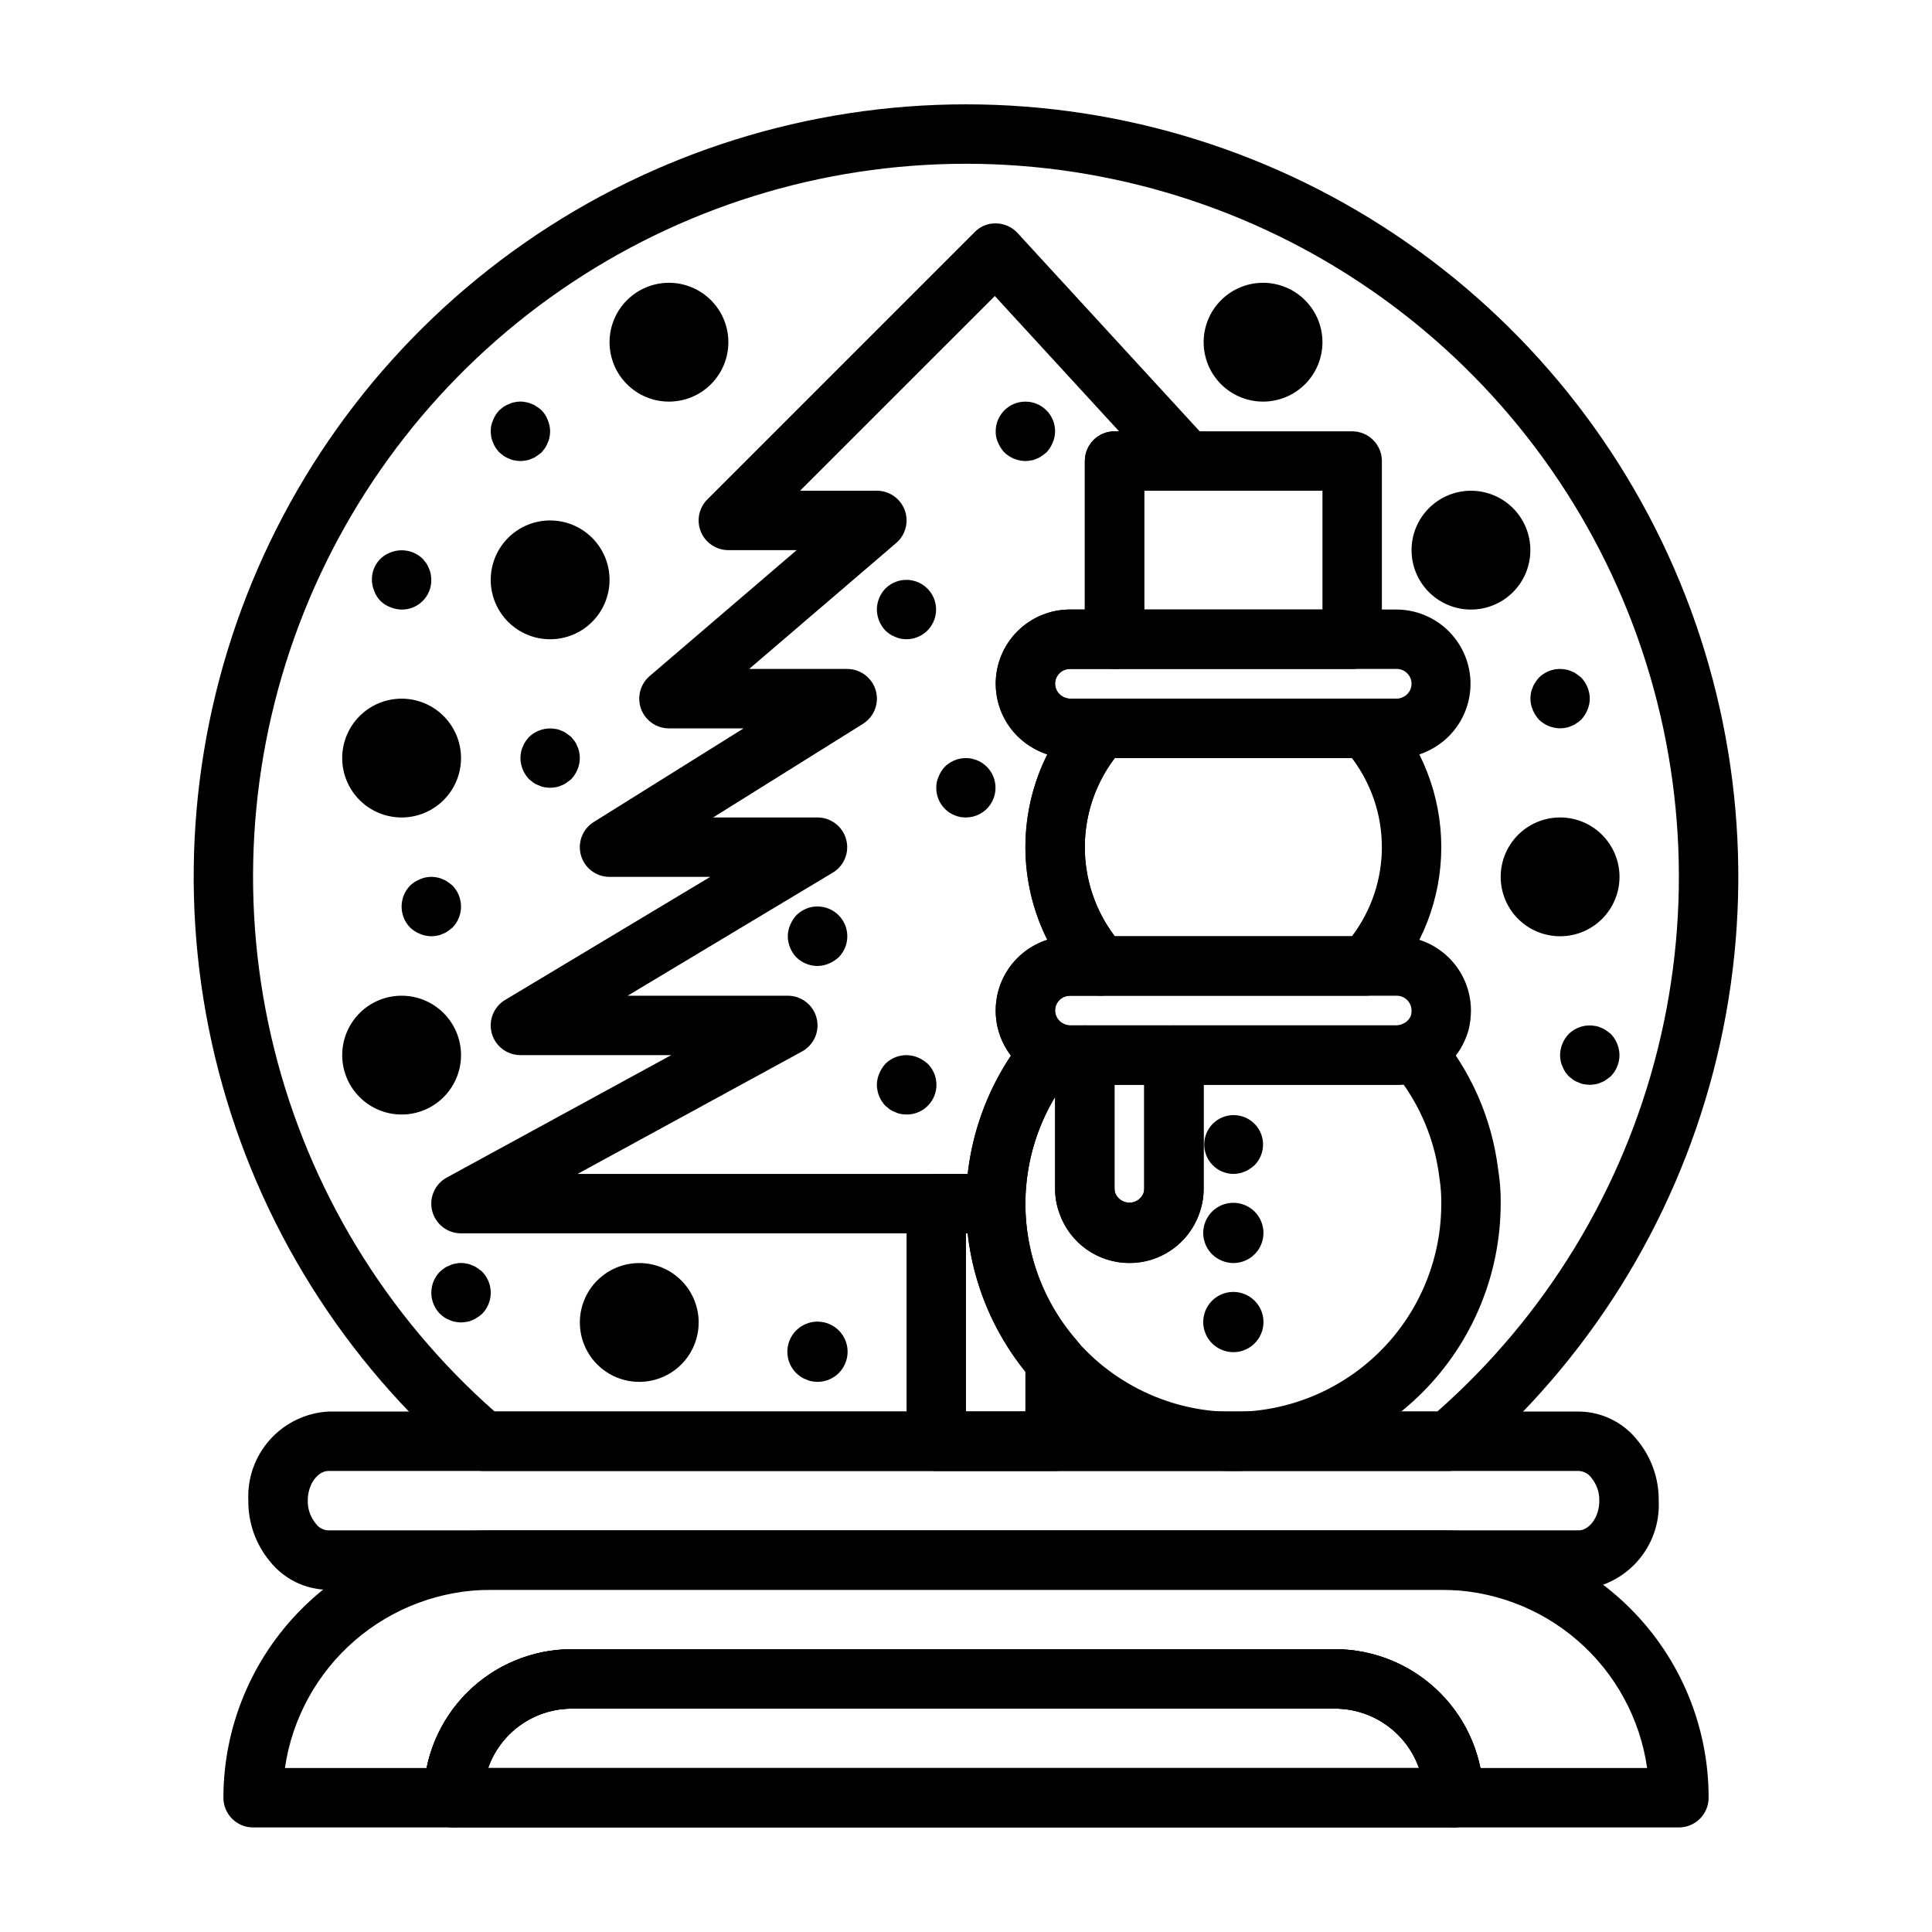
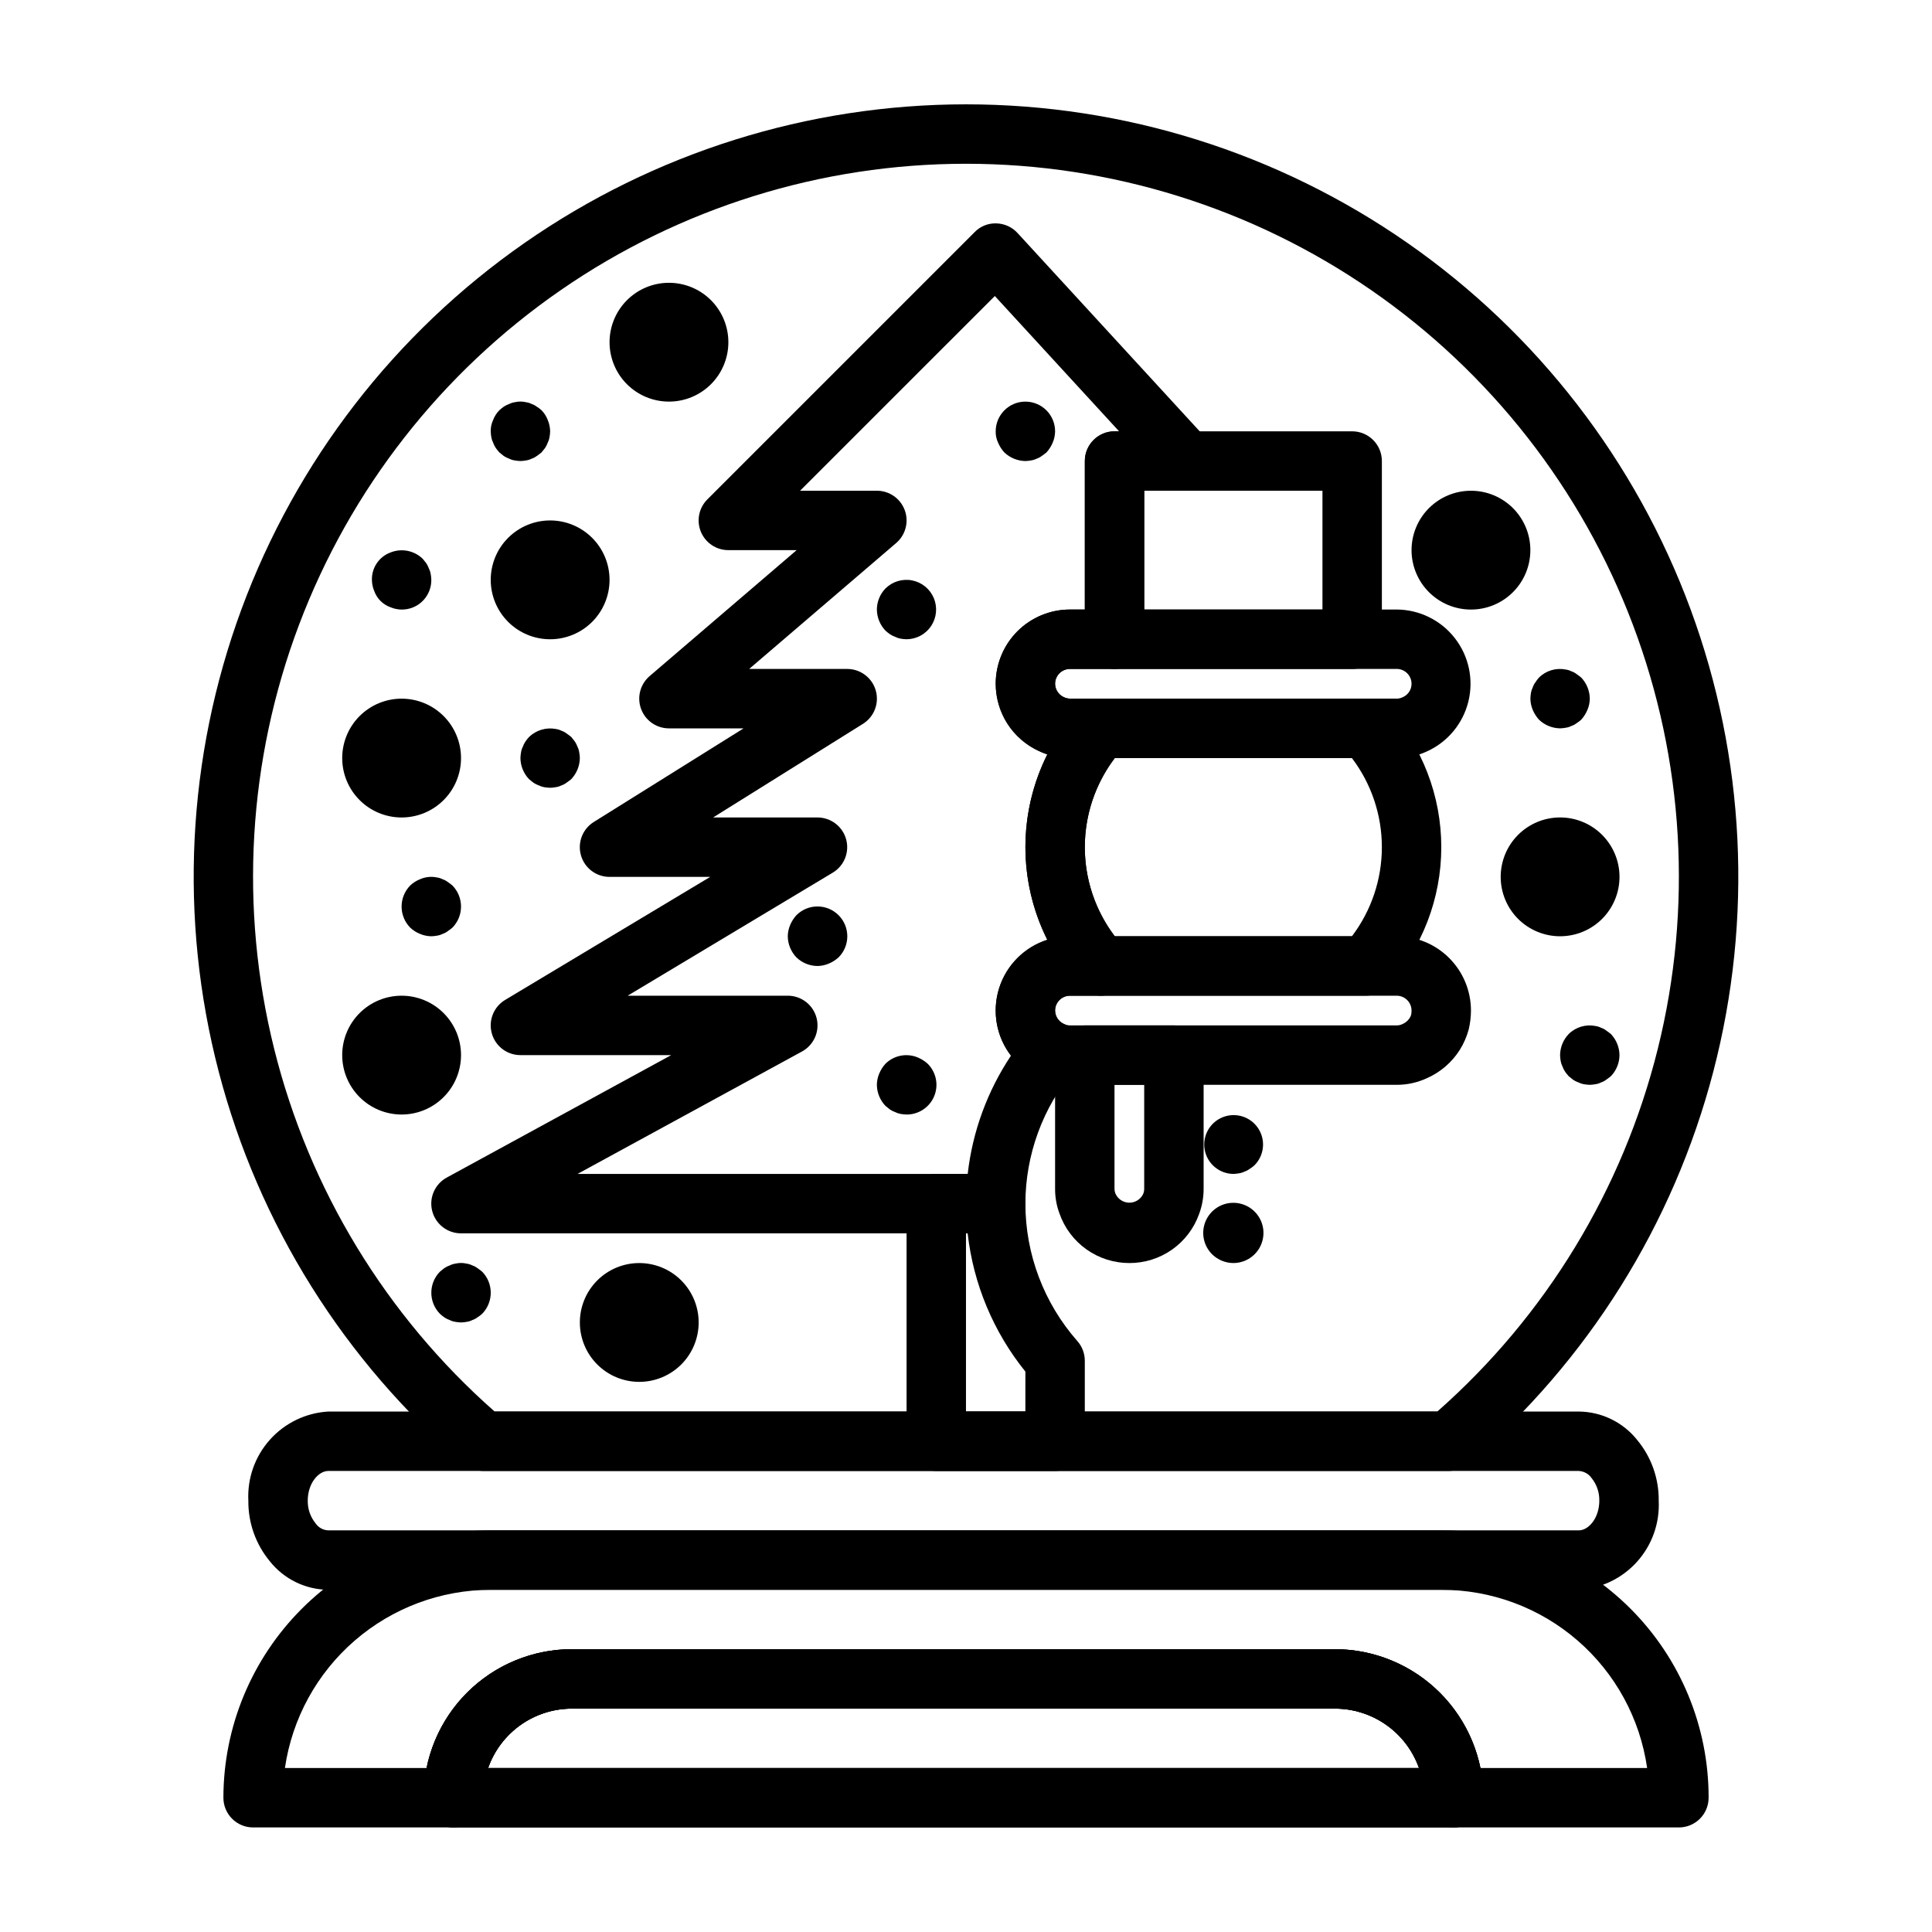
<svg xmlns="http://www.w3.org/2000/svg" fill="#000000" width="800px" height="800px" version="1.1" viewBox="144 144 512 512">
  <g>
    <path d="m407.87 470.85h-141.7c-3.602 0-6.742-2.441-7.633-5.926-0.891-3.488 0.699-7.137 3.859-8.859l59.488-32.449h-39.973c-3.535 0-6.637-2.359-7.582-5.766-0.945-3.41 0.496-7.027 3.527-8.852l54.355-32.613h-26.684c-3.512 0-6.602-2.328-7.566-5.703-0.969-3.375 0.414-6.984 3.394-8.844l39.707-24.812h-19.793c-3.293-0.004-6.234-2.055-7.375-5.144s-0.238-6.559 2.258-8.703l38.969-33.387h-18.105c-3.184 0-6.055-1.918-7.273-4.859-1.219-2.941-0.543-6.324 1.707-8.578l70.848-70.848c1.5-1.543 3.582-2.383 5.731-2.305 2.144 0.047 4.18 0.969 5.629 2.551l50.617 55.105v-0.004c2.109 2.301 2.66 5.629 1.406 8.488-1.254 2.856-4.078 4.703-7.199 4.707h-11.258v39.359c0 2.086-0.828 4.09-2.305 5.566-1.477 1.477-3.481 2.305-5.566 2.305h-11.809c-2.176 0-3.938 1.762-3.938 3.938-0.023 1.512 0.855 2.891 2.238 3.504 0.523 0.273 1.105 0.422 1.699 0.43h8.188c3.109 0.004 5.93 1.84 7.191 4.684 1.262 2.844 0.73 6.164-1.359 8.473-6.492 7.184-10.086 16.523-10.086 26.207 0 9.68 3.594 19.02 10.086 26.203 2.09 2.309 2.621 5.629 1.359 8.477-1.262 2.844-4.082 4.676-7.191 4.68h-8.188c-2.176 0-3.938 1.762-3.938 3.934-0.023 1.512 0.855 2.891 2.238 3.504 2.266 1 3.93 3.012 4.488 5.426s-0.051 4.953-1.648 6.848c-8.344 9.906-12.93 22.438-12.949 35.395 0 2.086-0.828 4.09-2.305 5.566-1.477 1.473-3.481 2.305-5.566 2.305zm-110.82-15.746h103.4c1.273-11.215 5.207-21.965 11.473-31.352-3.891-5.082-5.066-11.738-3.152-17.848 1.914-6.106 6.676-10.902 12.77-12.855-7.731-15.465-7.731-33.664 0-49.129-3.938-1.312-7.367-3.82-9.816-7.172-2.449-3.352-3.793-7.383-3.848-11.531 0-5.219 2.074-10.227 5.762-13.918 3.691-3.688 8.699-5.762 13.918-5.762h3.938v-39.359c0-4.348 3.523-7.875 7.871-7.875h1.203l-32.93-35.855-51.609 51.602h20.359c3.293 0.004 6.234 2.055 7.375 5.144 1.141 3.086 0.238 6.559-2.258 8.703l-38.969 33.383h25.98c3.512 0 6.598 2.328 7.566 5.703s-0.418 6.984-3.394 8.844l-39.707 24.812h27.66c3.539 0.004 6.641 2.363 7.586 5.769 0.945 3.41-0.5 7.027-3.531 8.852l-54.355 32.613h42.43c3.602 0 6.742 2.438 7.633 5.926 0.887 3.488-0.703 7.133-3.863 8.855z" />
    <path d="m588.93 628.29h-59.668c-4.348 0-7.871-3.527-7.871-7.875 0-6.262-2.488-12.27-6.918-16.699-4.43-4.426-10.438-6.914-16.699-6.914h-202.15c-6.269-0.016-12.281 2.469-16.715 6.902-4.43 4.43-6.914 10.445-6.902 16.711 0 2.09-0.828 4.09-2.305 5.566-1.477 1.477-3.481 2.309-5.566 2.309h-53.059c-4.348 0-7.871-3.527-7.871-7.875 0.02-18.781 7.492-36.793 20.773-50.074s31.289-20.754 50.074-20.773h251.9c18.801-0.023 36.836 7.434 50.125 20.723 13.293 13.293 20.75 31.328 20.727 50.125 0 2.09-0.832 4.09-2.309 5.566-1.477 1.477-3.477 2.309-5.566 2.309zm-52.594-15.742 44.172-0.004c-1.879-13.125-8.43-25.129-18.453-33.805-10.023-8.68-22.844-13.445-36.102-13.426h-251.9c-13.246 0.016-26.047 4.797-36.059 13.469-10.016 8.668-16.578 20.652-18.488 33.762h37.551c1.805-8.895 6.633-16.891 13.664-22.633 7.031-5.738 15.832-8.867 24.91-8.855h202.14c9.066 0.012 17.855 3.152 24.879 8.887 7.027 5.738 11.859 13.719 13.688 22.602z" />
    <path d="m529.26 628.29h-265.13c-4.348 0-7.875-3.527-7.875-7.875-0.008-10.441 4.133-20.457 11.52-27.844 7.383-7.383 17.398-11.527 27.844-11.516h202.15c10.434 0.012 20.438 4.164 27.816 11.543 7.379 7.379 11.531 17.383 11.543 27.816 0 2.09-0.828 4.09-2.305 5.566-1.477 1.477-3.481 2.309-5.566 2.309zm-255.91-15.746h246.7c-1.633-4.602-4.652-8.586-8.641-11.402-3.984-2.82-8.746-4.336-13.629-4.34h-202.15c-4.891-0.016-9.66 1.496-13.648 4.316-3.992 2.82-7.004 6.812-8.625 11.426z" />
    <path d="m529.26 628.29h-265.13c-4.348 0-7.875-3.527-7.875-7.875-0.008-10.441 4.133-20.457 11.52-27.844 7.383-7.383 17.398-11.527 27.844-11.516h202.15c10.434 0.012 20.438 4.164 27.816 11.543 7.379 7.379 11.531 17.383 11.543 27.816 0 2.09-0.828 4.09-2.305 5.566-1.477 1.477-3.481 2.309-5.566 2.309zm-255.91-15.746h246.7c-1.633-4.602-4.652-8.586-8.641-11.402-3.984-2.82-8.746-4.336-13.629-4.34h-202.15c-4.891-0.016-9.66 1.496-13.648 4.316-3.992 2.82-7.004 6.812-8.625 11.426z" />
    <path d="m562.4 565.31h-331.41c-6.039-0.047-11.73-2.824-15.484-7.559-3.738-4.512-5.754-10.199-5.691-16.059-0.297-5.934 1.762-11.746 5.727-16.168 3.965-4.426 9.52-7.102 15.449-7.449h331.41c6.035 0.051 11.727 2.824 15.484 7.551 3.742 4.512 5.758 10.207 5.691 16.066 0.297 5.934-1.758 11.746-5.727 16.168-3.965 4.422-9.52 7.102-15.449 7.449zm-331.41-31.488c-2.566 0-5.434 3.234-5.434 7.871h0.004c-0.043 2.168 0.676 4.281 2.039 5.965 0.762 1.145 2.023 1.852 3.391 1.906h331.41c2.566 0 5.434-3.234 5.434-7.871h-0.004c0.051-2.168-0.672-4.281-2.027-5.969-0.781-1.125-2.035-1.828-3.402-1.902z" />
    <path d="m527.84 533.82h-255.68c-1.875 0-3.691-0.672-5.117-1.891-31.812-27.184-54.531-63.469-65.09-103.96-10.559-40.492-8.453-83.246 6.035-122.51 14.488-39.258 40.66-73.133 74.992-97.055 34.336-23.926 75.176-36.754 117.02-36.754 41.844 0 82.688 12.828 117.02 36.754 34.332 23.922 60.504 57.797 74.992 97.055 14.488 39.262 16.594 82.016 6.035 122.51-10.559 40.492-33.277 76.777-65.09 103.96-1.426 1.219-3.242 1.891-5.117 1.891zm-252.75-15.746h249.81c28.797-25.375 49.184-58.918 58.445-96.168 9.258-37.246 6.953-76.434-6.609-112.34s-37.738-66.828-69.312-88.652-69.047-33.516-107.43-33.516c-38.383 0-75.855 11.691-107.43 33.516-31.574 21.824-55.75 52.746-69.312 88.652s-15.867 75.094-6.606 112.34c9.258 37.25 29.645 70.793 58.441 96.168z" />
    <path d="m514.14 344.89h-86.594c-2.859 0.004-5.68-0.637-8.258-1.867-3.418-1.551-6.312-4.059-8.34-7.223-2.027-3.16-3.098-6.836-3.082-10.59 0-5.219 2.074-10.227 5.762-13.918 3.691-3.688 8.699-5.762 13.918-5.762h86.594c6.019 0.035 11.695 2.824 15.398 7.574 3.707 4.746 5.031 10.93 3.602 16.781-1.43 5.852-5.461 10.723-10.941 13.227-2.519 1.18-5.273 1.789-8.059 1.777zm-86.594-23.617c-2.176 0-3.938 1.762-3.938 3.938 0.074 2.141 1.793 3.863 3.938 3.934h86.594c0.52 0 1.031-0.117 1.5-0.336 1.473-0.59 2.438-2.016 2.434-3.598 0-1.043-0.414-2.047-1.152-2.785-0.738-0.738-1.738-1.152-2.781-1.152z" />
    <path d="m505.96 407.87h-70.219c-2.223 0-4.344-0.941-5.832-2.59-9.117-10.078-14.164-23.184-14.164-36.77 0-13.59 5.047-26.695 14.164-36.773 1.488-1.645 3.609-2.586 5.832-2.59h70.219c2.223 0.004 4.34 0.945 5.832 2.59 9.117 10.078 14.164 23.184 14.164 36.773 0 13.586-5.047 26.691-14.164 36.77-1.492 1.648-3.609 2.59-5.832 2.59zm-66.527-15.742h62.836v-0.004c5.152-6.793 7.941-15.086 7.941-23.613 0-8.527-2.789-16.824-7.941-23.617h-62.836c-5.152 6.793-7.945 15.09-7.945 23.617 0 8.527 2.793 16.82 7.945 23.613z" />
    <path d="m514.14 431.49h-86.594c-2.859 0-5.68-0.637-8.258-1.867-3.418-1.555-6.312-4.062-8.34-7.223-2.027-3.16-3.098-6.84-3.082-10.594 0-5.219 2.074-10.223 5.762-13.914 3.691-3.691 8.699-5.766 13.918-5.766h86.594c5.219 0 10.223 2.074 13.914 5.766s5.766 8.695 5.766 13.914c-0.008 1.691-0.207 3.375-0.598 5.016-0.52 1.91-1.316 3.731-2.363 5.41-2.086 3.289-5.098 5.891-8.66 7.477-2.523 1.18-5.273 1.789-8.059 1.781zm-86.594-23.617c-2.176 0-3.938 1.762-3.938 3.934 0.074 2.144 1.793 3.863 3.938 3.938h86.594c0.52 0 1.031-0.117 1.5-0.34 0.801-0.332 1.477-0.902 1.945-1.629 0.176-0.281 0.309-0.586 0.402-0.902 0.051-0.355 0.082-0.707 0.086-1.066 0-1.043-0.414-2.043-1.152-2.781-0.738-0.738-1.738-1.152-2.781-1.152z" />
-     <path d="m470.85 533.82c-18.086 0.016-35.488-6.887-48.641-19.297-13.156-12.41-21.059-29.383-22.094-47.438-1.031-18.055 4.883-35.816 16.535-49.648 2.305-2.734 6.168-3.574 9.398-2.039 0.469 0.223 0.984 0.34 1.504 0.34h3.938c2.086 0 4.09 0.828 5.566 2.305 1.473 1.477 2.305 3.481 2.305 5.566v35.426c-0.008 0.406 0.066 0.809 0.211 1.188 0.613 1.477 2.035 2.457 3.633 2.496 1.598 0.039 3.07-0.867 3.754-2.312 0.18-0.438 0.273-0.902 0.273-1.371v-35.426c0-4.348 3.523-7.871 7.871-7.871h59.043c0.52 0 1.031-0.117 1.5-0.34 3.234-1.535 7.094-0.695 9.402 2.039 8.738 10.297 14.281 22.918 15.957 36.316 0.504 3.043 0.738 6.129 0.691 9.219-0.02 18.781-7.492 36.789-20.773 50.074-13.281 13.281-31.293 20.75-50.074 20.773zm-47.234-99.133c-8.871 14.762-10.328 32.828-3.938 48.824 6.387 15.992 19.891 28.082 36.492 32.672 16.602 4.586 34.395 1.148 48.09-9.297 13.699-10.441 21.723-26.691 21.691-43.914 0.031-2.309-0.137-4.613-0.504-6.891-1.07-8.887-4.336-17.371-9.5-24.688-0.598 0.062-1.199 0.09-1.801 0.09h-51.168v27.551c0.004 2.281-0.402 4.547-1.199 6.684-1.848 5.117-5.734 9.238-10.734 11.379-5 2.144-10.664 2.117-15.641-0.074-4.981-2.191-8.828-6.352-10.621-11.488-0.777-2.078-1.172-4.281-1.168-6.5z" />
    <path d="m502.34 321.28h-62.977c-4.348 0-7.871-3.523-7.871-7.871v-47.23c0-4.348 3.523-7.875 7.871-7.875h62.977c2.086 0 4.09 0.832 5.566 2.309 1.477 1.477 2.305 3.477 2.305 5.566v47.23c0 2.086-0.828 4.09-2.305 5.566-1.477 1.477-3.481 2.305-5.566 2.305zm-55.105-15.742h47.23v-31.488h-47.23z" />
    <path d="m443.29 478.72c-4.074 0.004-8.051-1.262-11.375-3.625s-5.824-5.699-7.16-9.555c-0.77-2.078-1.156-4.281-1.145-6.5v-35.426c0-4.348 3.527-7.871 7.875-7.871h23.617-0.004c2.09 0 4.09 0.828 5.566 2.305 1.477 1.477 2.309 3.481 2.309 5.566v35.426c0.004 2.281-0.402 4.547-1.199 6.684-1.355 3.812-3.863 7.109-7.176 9.438-3.309 2.328-7.262 3.57-11.309 3.559zm-3.934-47.23v27.551c-0.008 0.406 0.066 0.809 0.211 1.188 0.613 1.477 2.035 2.457 3.633 2.496 1.598 0.039 3.07-0.867 3.754-2.312 0.18-0.438 0.273-0.902 0.273-1.371v-27.551z" />
    <path d="m470.85 455.1c-3.711-0.035-6.883-2.684-7.578-6.328-0.695-3.644 1.273-7.273 4.707-8.68 3.438-1.402 7.383-0.188 9.438 2.902 2.055 3.09 1.645 7.199-0.977 9.824-0.391 0.355-0.812 0.672-1.262 0.945-0.402 0.309-0.855 0.551-1.336 0.707-0.473 0.238-0.98 0.398-1.504 0.473-0.492 0.09-0.988 0.145-1.488 0.156z" />
    <path d="m470.85 478.72c-2.09-0.012-4.09-0.832-5.59-2.281-2.723-2.672-3.176-6.898-1.082-10.086 2.098-3.188 6.156-4.449 9.688-3.004 3.535 1.441 5.551 5.184 4.816 8.926-0.734 3.746-4.016 6.445-7.832 6.445z" />
-     <path d="m470.85 502.34c-2.09-0.012-4.09-0.832-5.59-2.285-2.723-2.672-3.176-6.894-1.082-10.082 2.098-3.191 6.156-4.449 9.688-3.004 3.535 1.441 5.551 5.18 4.816 8.926-0.734 3.742-4.016 6.445-7.832 6.445z" />
    <path d="m423.61 533.82h-31.488c-4.348 0-7.871-3.527-7.871-7.875v-62.973c0-4.348 3.523-7.875 7.871-7.875h15.746c2.086 0 4.09 0.832 5.566 2.309 1.477 1.473 2.305 3.477 2.305 5.566 0.008 13.418 4.91 26.371 13.785 36.438 1.266 1.438 1.961 3.289 1.961 5.203v21.332c0 2.09-0.832 4.09-2.309 5.566-1.477 1.477-3.477 2.309-5.566 2.309zm-23.617-15.742h15.742l0.004-10.59c-8.484-10.512-13.793-23.223-15.305-36.645h-0.438z" />
    <path d="m250.43 360.64c-4.176 0-8.18-1.656-11.133-4.609s-4.609-6.957-4.609-11.133 1.656-8.18 4.609-11.133 6.957-4.613 11.133-4.613c4.176 0 8.18 1.66 11.133 4.613s4.613 6.957 4.613 11.133-1.66 8.18-4.613 11.133-6.957 4.609-11.133 4.609z" />
    <path d="m289.79 313.41c-4.176 0-8.18-1.66-11.133-4.609-2.953-2.953-4.609-6.961-4.609-11.133 0-4.176 1.656-8.184 4.609-11.133 2.953-2.953 6.957-4.613 11.133-4.613 4.176 0 8.18 1.66 11.133 4.613 2.953 2.949 4.613 6.957 4.613 11.133 0 4.172-1.66 8.18-4.613 11.133-2.953 2.949-6.957 4.609-11.133 4.609z" />
    <path d="m250.43 439.36c-4.176 0-8.18-1.66-11.133-4.613s-4.609-6.957-4.609-11.133 1.656-8.18 4.609-11.133 6.957-4.609 11.133-4.609c4.176 0 8.18 1.656 11.133 4.609s4.613 6.957 4.613 11.133-1.66 8.18-4.613 11.133-6.957 4.613-11.133 4.613z" />
    <path d="m313.41 510.21c-4.176 0-8.18-1.66-11.133-4.613-2.953-2.949-4.609-6.957-4.609-11.133 0-4.172 1.656-8.18 4.609-11.133 2.953-2.949 6.957-4.609 11.133-4.609s8.18 1.66 11.133 4.609c2.953 2.953 4.609 6.961 4.609 11.133 0 4.176-1.656 8.184-4.609 11.133-2.953 2.953-6.957 4.613-11.133 4.613z" />
    <path d="m557.44 392.12c-4.176 0-8.18-1.656-11.133-4.609-2.949-2.953-4.609-6.957-4.609-11.133 0-4.176 1.66-8.18 4.609-11.133 2.953-2.953 6.957-4.613 11.133-4.613s8.18 1.66 11.133 4.613c2.953 2.953 4.613 6.957 4.613 11.133 0 4.176-1.66 8.18-4.613 11.133-2.953 2.953-6.957 4.609-11.133 4.609z" />
    <path d="m533.82 305.54c-4.176 0-8.18-1.66-11.133-4.613s-4.613-6.957-4.613-11.133c0-4.176 1.66-8.18 4.613-11.133s6.957-4.609 11.133-4.609 8.18 1.656 11.133 4.609 4.609 6.957 4.609 11.133c0 4.176-1.656 8.18-4.609 11.133s-6.957 4.613-11.133 4.613z" />
-     <path d="m478.72 250.43c-4.176 0-8.18-1.66-11.133-4.609-2.953-2.953-4.609-6.957-4.609-11.133s1.656-8.18 4.609-11.133c2.953-2.953 6.957-4.613 11.133-4.613s8.18 1.66 11.133 4.613c2.953 2.953 4.609 6.957 4.609 11.133s-1.656 8.18-4.609 11.133c-2.953 2.949-6.957 4.609-11.133 4.609z" />
    <path d="m321.28 250.43c-4.176 0-8.18-1.66-11.133-4.609-2.953-2.953-4.609-6.957-4.609-11.133s1.656-8.18 4.609-11.133c2.953-2.953 6.957-4.613 11.133-4.613 4.176 0 8.18 1.66 11.133 4.613 2.953 2.953 4.613 6.957 4.613 11.133s-1.66 8.18-4.613 11.133c-2.953 2.949-6.957 4.609-11.133 4.609z" />
    <path d="m281.92 266.18c-0.5-0.016-1-0.066-1.496-0.16-0.52-0.07-1.027-0.23-1.496-0.473-0.504-0.172-0.98-0.41-1.426-0.707l-1.172-0.945c-0.336-0.375-0.652-0.77-0.945-1.18-0.297-0.438-0.535-0.914-0.707-1.418-0.227-0.445-0.387-0.922-0.473-1.418-0.09-0.52-0.145-1.047-0.156-1.574-0.027-1.031 0.188-2.055 0.629-2.988 0.363-0.977 0.926-1.859 1.652-2.598 0.375-0.34 0.766-0.652 1.172-0.945 0.445-0.297 0.922-0.535 1.426-0.711 0.469-0.238 0.977-0.398 1.496-0.473 0.98-0.234 2.004-0.234 2.984 0 0.523 0.074 1.031 0.234 1.504 0.473 0.484 0.16 0.934 0.398 1.336 0.711 0.453 0.27 0.875 0.586 1.262 0.945 0.727 0.738 1.293 1.621 1.652 2.598 0.402 0.945 0.617 1.961 0.629 2.988-0.012 0.531-0.066 1.055-0.164 1.574-0.078 0.496-0.234 0.973-0.465 1.418-0.176 0.5-0.414 0.977-0.707 1.418l-0.945 1.18c-0.395 0.316-0.789 0.629-1.258 0.945h-0.004c-0.402 0.309-0.852 0.551-1.336 0.707-0.473 0.242-0.98 0.398-1.504 0.473-0.492 0.094-0.988 0.145-1.488 0.16z" />
    <path d="m250.43 305.54c-1.027-0.012-2.043-0.227-2.992-0.629-1.977-0.719-3.535-2.273-4.25-4.254-0.402-0.945-0.617-1.961-0.629-2.988-0.074-3.207 1.883-6.109 4.879-7.242 2.938-1.199 6.301-0.551 8.582 1.652l0.945 1.18c0.293 0.441 0.531 0.918 0.707 1.418 0.23 0.445 0.387 0.922 0.465 1.414 0.094 0.523 0.148 1.047 0.164 1.578 0.023 2.094-0.801 4.106-2.281 5.59-1.48 1.48-3.496 2.301-5.59 2.281z" />
    <path d="m289.79 352.77c-0.527-0.016-1.051-0.07-1.574-0.156-0.492-0.086-0.969-0.246-1.418-0.473-0.5-0.172-0.98-0.41-1.422-0.707l-1.172-0.945h-0.004c-1.438-1.508-2.254-3.504-2.281-5.59 0.012-0.504 0.066-1.004 0.156-1.496 0.074-0.52 0.234-1.027 0.473-1.496 0.172-0.5 0.41-0.977 0.711-1.418 0.289-0.41 0.605-0.805 0.941-1.18 1.879-1.812 4.519-2.606 7.086-2.125 0.523 0.074 1.031 0.234 1.504 0.473 0.484 0.156 0.938 0.398 1.34 0.707 0.465 0.316 0.867 0.629 1.258 0.945l0.945 1.18c0.293 0.441 0.531 0.918 0.707 1.418 0.242 0.469 0.398 0.977 0.465 1.496 0.098 0.492 0.148 0.992 0.16 1.496-0.031 2.082-0.848 4.078-2.285 5.59-0.395 0.316-0.789 0.629-1.258 0.945-0.402 0.309-0.855 0.547-1.34 0.707-0.473 0.238-0.98 0.398-1.504 0.473-0.492 0.09-0.988 0.145-1.488 0.156z" />
    <path d="m258.3 392.12c-1.027-0.012-2.043-0.227-2.988-0.629-0.965-0.379-1.848-0.941-2.598-1.652-3.047-3.106-3.047-8.074 0-11.18 0.75-0.711 1.633-1.27 2.598-1.652 1.406-0.625 2.973-0.789 4.477-0.473 0.523 0.074 1.031 0.234 1.504 0.473 0.484 0.16 0.938 0.398 1.34 0.707 0.465 0.316 0.867 0.629 1.258 0.945 3.047 3.106 3.047 8.074 0 11.18-0.395 0.316-0.789 0.629-1.258 0.945-0.402 0.309-0.855 0.551-1.34 0.707-0.473 0.238-0.98 0.398-1.504 0.473-0.488 0.094-0.988 0.145-1.488 0.156z" />
    <path d="m266.18 494.46c-0.504-0.012-1.004-0.062-1.496-0.156-0.523-0.074-1.027-0.23-1.496-0.473-0.504-0.172-0.984-0.41-1.426-0.707-0.41-0.293-0.801-0.609-1.172-0.945-3.047-3.106-3.047-8.074 0-11.18l1.172-0.945v0.004c0.441-0.297 0.922-0.535 1.426-0.711 0.469-0.238 0.973-0.398 1.496-0.473 0.98-0.234 2-0.234 2.981 0 0.527 0.074 1.035 0.234 1.504 0.473 0.484 0.16 0.938 0.398 1.34 0.711 0.465 0.316 0.867 0.629 1.258 0.945v-0.004c3.047 3.106 3.047 8.074 0 11.18-0.387 0.355-0.809 0.672-1.258 0.945-0.402 0.309-0.855 0.551-1.34 0.707-0.469 0.242-0.977 0.398-1.504 0.473-0.488 0.094-0.988 0.145-1.484 0.156z" />
-     <path d="m360.64 510.21c-0.527-0.012-1.051-0.066-1.574-0.156-0.492-0.086-0.969-0.246-1.414-0.473-0.504-0.176-0.984-0.414-1.426-0.711-0.41-0.293-0.801-0.605-1.172-0.941-2.727-2.672-3.18-6.898-1.082-10.086s6.156-4.449 9.688-3.004c3.531 1.441 5.551 5.184 4.812 8.926-0.734 3.746-4.016 6.445-7.832 6.445z" />
    <path d="m565.31 431.49c-0.527-0.02-1.055-0.07-1.574-0.16-0.496-0.086-0.973-0.242-1.418-0.473-0.504-0.172-0.984-0.41-1.426-0.707l-1.172-0.945c-0.34-0.375-0.656-0.77-0.945-1.18-0.297-0.438-0.535-0.914-0.707-1.418-0.23-0.445-0.387-0.922-0.473-1.418-0.094-0.52-0.145-1.047-0.16-1.574 0.027-2.082 0.844-4.082 2.285-5.586 1.859-1.844 4.516-2.641 7.086-2.129 0.523 0.074 1.031 0.234 1.5 0.473 0.484 0.16 0.938 0.398 1.34 0.711 0.465 0.316 0.867 0.629 1.258 0.945 1.438 1.508 2.25 3.504 2.277 5.586-0.016 2.09-0.832 4.09-2.285 5.59-0.395 0.316-0.789 0.629-1.258 0.945-0.402 0.309-0.855 0.551-1.34 0.707-0.469 0.242-0.977 0.398-1.504 0.473-0.488 0.094-0.988 0.145-1.484 0.16z" />
    <path d="m557.44 337.02c-2.082-0.031-4.078-0.844-5.586-2.285-0.695-0.766-1.254-1.645-1.656-2.598-0.402-0.945-0.617-1.961-0.629-2.992 0.016-0.527 0.066-1.051 0.156-1.574 0.086-0.492 0.246-0.969 0.473-1.414 0.156-0.484 0.398-0.938 0.711-1.34 0.27-0.453 0.586-0.875 0.945-1.258 1.859-1.844 4.516-2.641 7.082-2.125 0.523 0.07 1.031 0.23 1.504 0.469 0.484 0.16 0.938 0.398 1.34 0.711 0.465 0.316 0.867 0.629 1.258 0.945 1.434 1.508 2.246 3.504 2.277 5.586-0.016 1.031-0.227 2.047-0.633 2.992-0.398 0.953-0.957 1.832-1.652 2.598-0.387 0.355-0.809 0.672-1.258 0.945-0.402 0.312-0.855 0.551-1.34 0.707-0.473 0.242-0.98 0.402-1.504 0.473-0.488 0.094-0.988 0.145-1.488 0.16z" />
    <path d="m415.74 266.18c-2.082-0.031-4.082-0.848-5.59-2.285-0.695-0.766-1.254-1.645-1.652-2.598-0.441-0.934-0.656-1.957-0.629-2.992 0-4.348 3.523-7.871 7.871-7.871 4.348 0 7.871 3.523 7.871 7.871-0.012 1.031-0.227 2.047-0.629 2.992-0.398 0.953-0.957 1.832-1.652 2.598-0.395 0.316-0.789 0.629-1.258 0.945h-0.004c-0.402 0.309-0.852 0.551-1.336 0.707-0.473 0.242-0.98 0.398-1.504 0.473-0.492 0.094-0.988 0.145-1.488 0.16z" />
    <path d="m384.25 313.41c-0.527-0.012-1.055-0.066-1.574-0.156-0.492-0.086-0.969-0.246-1.418-0.473-0.504-0.176-0.98-0.414-1.422-0.711-0.41-0.289-0.801-0.605-1.176-0.941-1.438-1.508-2.254-3.508-2.281-5.59 0.012-2.09 0.828-4.09 2.281-5.59 1.863-1.848 4.523-2.644 7.094-2.129 2.57 0.516 4.715 2.277 5.723 4.699 1.004 2.422 0.738 5.184-0.711 7.371-1.449 2.184-3.894 3.504-6.516 3.519z" />
-     <path d="m400 360.64c-2.098 0.023-4.109-0.801-5.59-2.281-1.48-1.48-2.305-3.496-2.285-5.59-0.027-1.031 0.191-2.055 0.633-2.992 0.379-0.961 0.941-1.844 1.652-2.598 1.859-1.844 4.519-2.644 7.09-2.129s4.719 2.277 5.723 4.699 0.738 5.188-0.711 7.371c-1.449 2.188-3.891 3.508-6.512 3.519z" />
    <path d="m360.64 400c-2.086-0.016-4.09-0.832-5.586-2.285-1.441-1.508-2.258-3.504-2.285-5.59 0.012-1.027 0.227-2.043 0.629-2.988 0.402-0.957 0.961-1.832 1.656-2.598 3.086-3.09 8.09-3.09 11.176 0 3.086 3.086 3.086 8.09 0 11.176-0.766 0.695-1.645 1.254-2.598 1.652-0.945 0.406-1.961 0.617-2.992 0.633z" />
    <path d="m384.25 439.36c-0.527-0.016-1.055-0.066-1.574-0.156-0.492-0.086-0.969-0.246-1.418-0.473-0.504-0.176-0.98-0.414-1.422-0.711l-1.172-0.945h-0.004c-1.438-1.504-2.254-3.504-2.281-5.586 0.012-1.031 0.227-2.047 0.629-2.992 0.398-0.953 0.957-1.832 1.652-2.598 2.266-2.234 5.648-2.887 8.582-1.652 0.953 0.398 1.832 0.957 2.598 1.652 2.269 2.25 2.953 5.652 1.727 8.605-1.227 2.957-4.117 4.875-7.316 4.856z" />
  </g>
</svg>